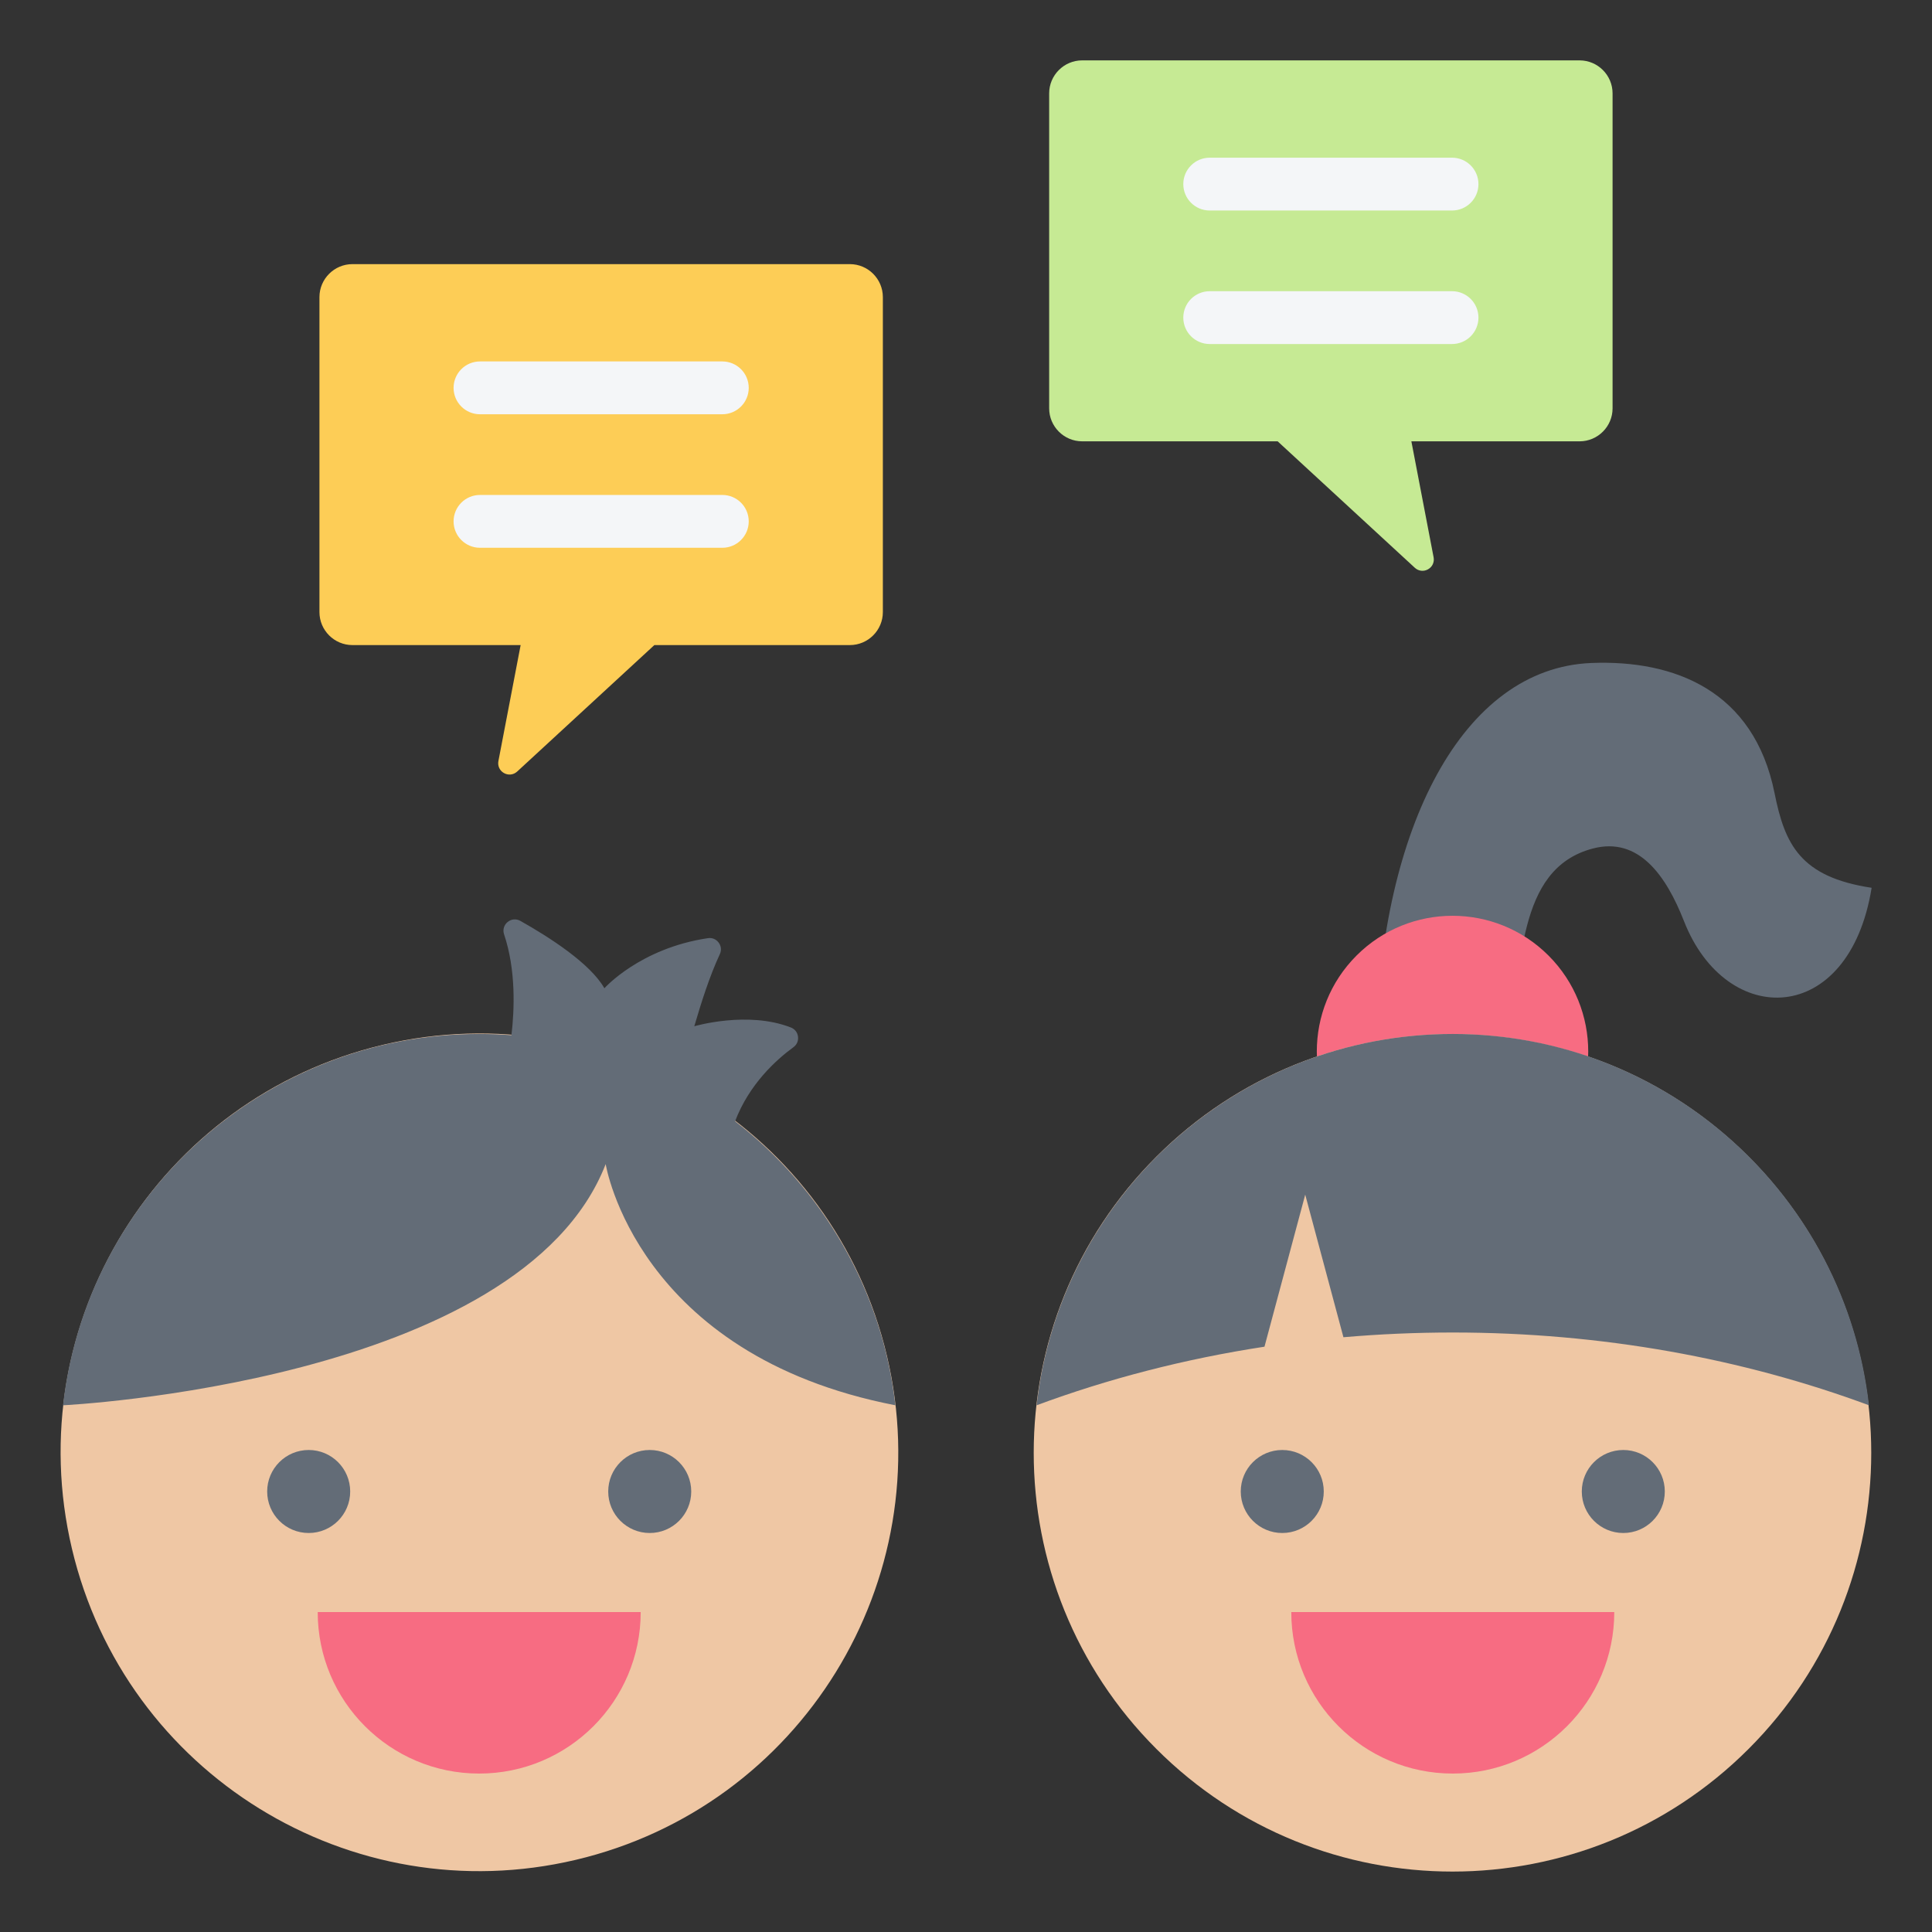
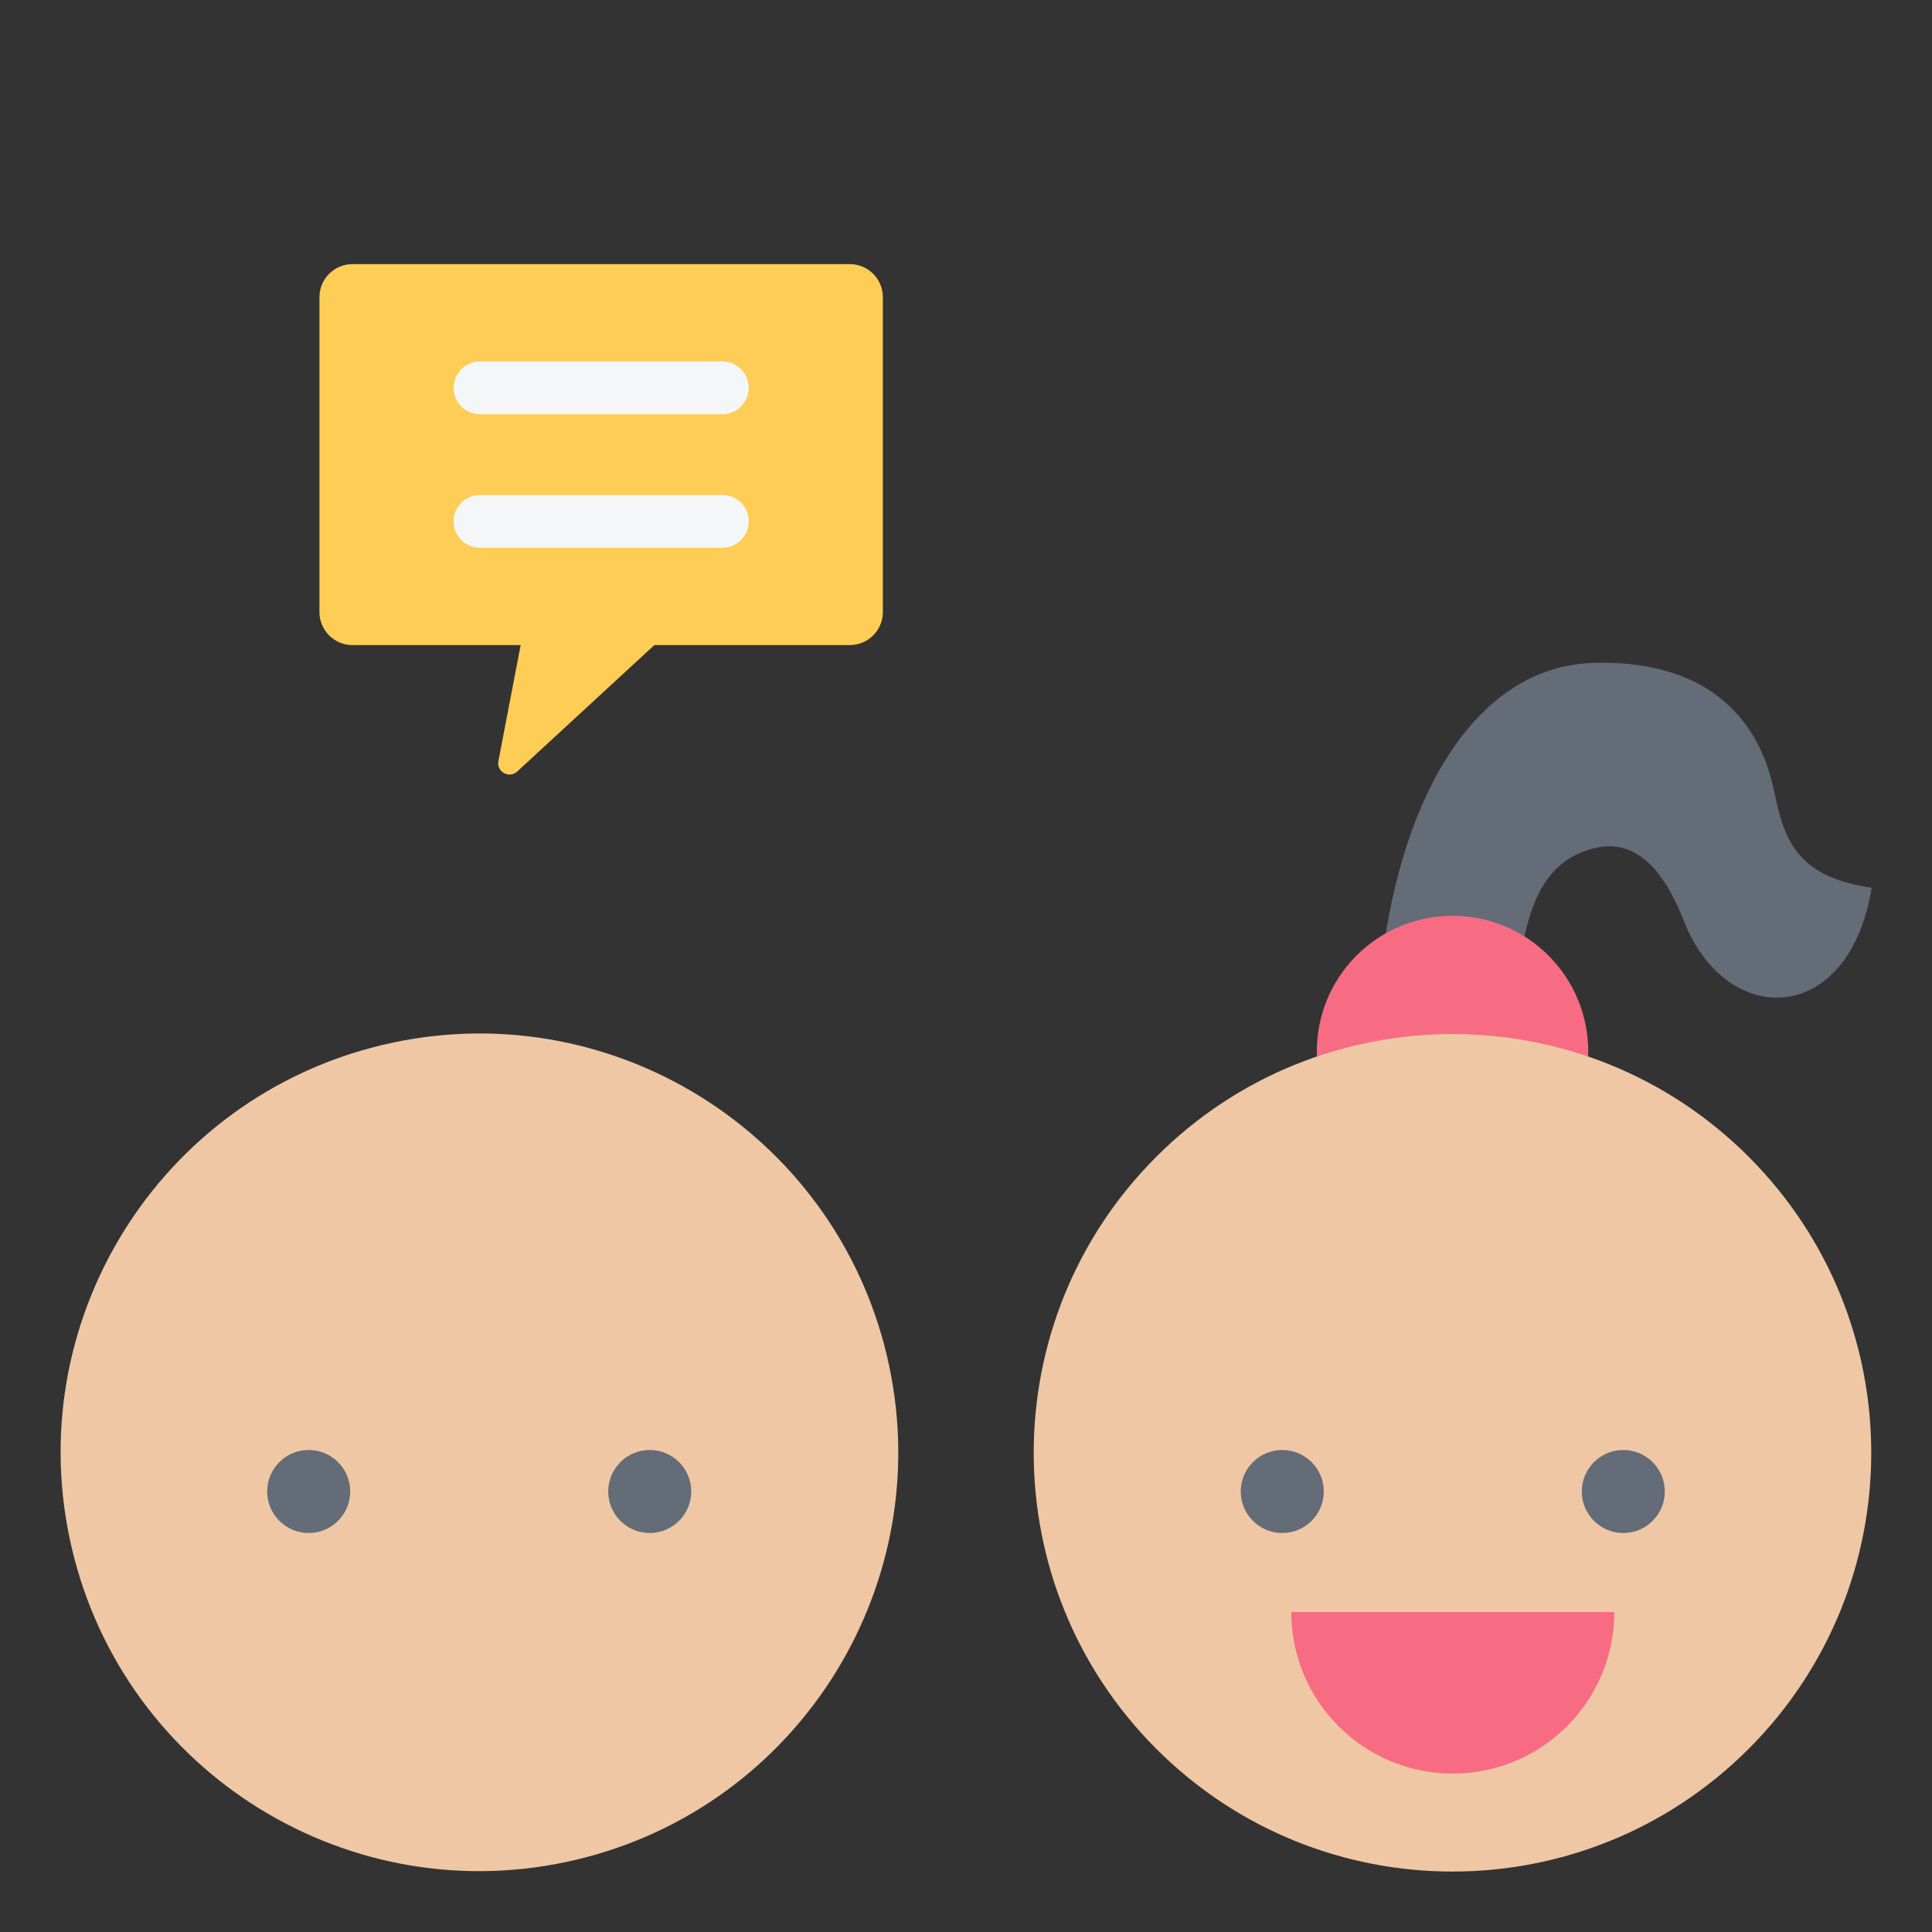
<svg xmlns="http://www.w3.org/2000/svg" width="512" height="512" viewBox="0 0 512 512" fill="none">
  <rect x="0" y="0" width="512" height="512" fill="#333333" stroke="none" />
  <g clip-path="url(#clip0_4585_565)">
    <path fill-rule="evenodd" clip-rule="evenodd" d="M399.045 274.891C404.15 257.371 401.228 230.312 422.163 224.854C434.249 221.703 441.516 231.977 446.28 244.128C457.483 272.703 490.041 272.181 496.002 235.276C476.995 232.408 472.984 223.681 470.273 210.181C464.819 183.018 443.724 174.829 421.744 175.698C387.541 177.05 366.048 219.358 364.664 275.872L377.704 318.326L399.045 274.891Z" fill="#636C77" />
    <path d="M410.363 304.087C424.408 290.042 424.408 267.27 410.363 253.225C396.318 239.18 373.546 239.18 359.501 253.225C345.456 267.27 345.456 290.042 359.501 304.087C373.546 318.132 396.318 318.132 410.363 304.087Z" fill="#F76C82" />
    <path d="M463.395 463.481C506.734 420.141 506.734 349.874 463.395 306.535C420.056 263.196 349.789 263.196 306.449 306.535C263.11 349.874 263.11 420.141 306.449 463.481C349.789 506.82 420.056 506.82 463.395 463.481Z" fill="#EFC7A4" />
-     <path fill-rule="evenodd" clip-rule="evenodd" d="M495.294 372.411C489.04 317.041 442.048 274.012 385.006 274.012C327.964 274.012 280.973 317.041 274.719 372.411C293.648 365.395 313.896 360.131 335.101 356.889L345.898 316.595L356.023 354.383C365.533 353.554 375.204 353.128 385.006 353.128C424.544 353.129 461.963 360.057 495.294 372.411Z" fill="#636C77" />
    <path fill-rule="evenodd" clip-rule="evenodd" d="M339.812 384.262C345.888 384.262 350.812 389.187 350.812 395.262C350.812 401.337 345.888 406.262 339.812 406.262C333.738 406.262 328.812 401.337 328.812 395.262C328.812 389.187 333.736 384.262 339.812 384.262ZM430.191 384.262C436.266 384.262 441.191 389.187 441.191 395.262C441.191 401.337 436.266 406.262 430.191 406.262C424.116 406.262 419.191 401.337 419.191 395.262C419.191 389.187 424.116 384.262 430.191 384.262Z" fill="#636C77" />
    <path fill-rule="evenodd" clip-rule="evenodd" d="M427.799 427.215C427.799 450.852 408.637 470.013 385.001 470.013C361.365 470.013 342.203 450.852 342.203 427.215H427.799Z" fill="#F76C82" />
    <path d="M152.586 492.876C212.231 478.777 249.153 418.995 235.054 359.35C220.955 299.705 161.174 262.782 101.528 276.882C41.883 290.981 4.961 350.762 19.06 410.407C33.159 470.053 92.941 506.975 152.586 492.876Z" fill="#EFC7A4" />
    <path fill-rule="evenodd" clip-rule="evenodd" d="M81.805 384.262C87.88 384.262 92.805 389.187 92.805 395.262C92.805 401.337 87.88 406.262 81.805 406.262C75.73 406.262 70.805 401.337 70.805 395.262C70.805 389.187 75.73 384.262 81.805 384.262ZM172.184 384.262C178.259 384.262 183.184 389.187 183.184 395.262C183.184 401.337 178.259 406.262 172.184 406.262C166.109 406.262 161.184 401.337 161.184 395.262C161.184 389.187 166.108 384.262 172.184 384.262Z" fill="#636C77" />
-     <path fill-rule="evenodd" clip-rule="evenodd" d="M169.791 427.215C169.791 450.852 150.629 470.013 126.993 470.013C103.357 470.013 84.195 450.852 84.195 427.215H169.791Z" fill="#F76C82" />
-     <path fill-rule="evenodd" clip-rule="evenodd" d="M16.703 372.412C16.703 372.412 137.969 366.551 160.514 308.498C160.514 308.498 168.573 359.092 237.278 372.412C233.824 341.834 217.943 315.024 194.809 297.142C198.536 287.32 205.718 280.839 210.272 277.515C211.18 276.852 211.622 275.823 211.478 274.708C211.334 273.594 210.646 272.711 209.6 272.3C198.136 267.799 183.994 271.967 183.994 271.967C185.894 265.516 188.007 258.798 190.766 252.853C191.243 251.826 191.125 250.701 190.447 249.794C189.769 248.887 188.723 248.456 187.603 248.623C169.574 251.299 160.173 261.897 160.173 261.897C156.395 255.287 145.536 248.337 137.899 244.043C136.795 243.423 135.491 243.54 134.516 244.347C133.541 245.155 133.182 246.414 133.586 247.614C136.762 257.057 136.339 267.6 135.537 274.342C132.716 274.127 129.866 274.013 126.99 274.013C69.948 274.013 22.957 317.042 16.703 372.412Z" fill="#636C77" />
    <path fill-rule="evenodd" clip-rule="evenodd" d="M93.4 69.996H225.222C230.038 69.996 233.966 73.924 233.966 78.74V162.209C233.966 167.025 230.038 170.953 225.222 170.953H173.411L137.063 204.461C136.094 205.354 134.722 205.517 133.571 204.877C132.42 204.236 131.835 202.985 132.083 201.691L137.975 170.954H93.4C88.584 170.954 84.656 167.026 84.656 162.21V78.741C84.656 73.924 88.584 69.996 93.4 69.996Z" fill="#FDCD56" />
    <path fill-rule="evenodd" clip-rule="evenodd" d="M191.422 95.785C195.288 95.785 198.422 98.919 198.422 102.785C198.422 106.651 195.288 109.785 191.422 109.785H127.203C123.337 109.785 120.203 106.651 120.203 102.785C120.203 98.919 123.337 95.785 127.203 95.785H191.422ZM191.422 131.167C195.288 131.167 198.422 134.301 198.422 138.167C198.422 142.033 195.288 145.167 191.422 145.167H127.203C123.337 145.167 120.203 142.033 120.203 138.167C120.203 134.301 123.337 131.167 127.203 131.167H191.422Z" fill="#F4F6F8" />
-     <path fill-rule="evenodd" clip-rule="evenodd" d="M418.605 16H286.783C281.967 16 278.039 19.928 278.039 24.744V108.213C278.039 113.029 281.967 116.957 286.783 116.957H338.593L374.941 150.465C375.91 151.358 377.282 151.521 378.433 150.881C379.584 150.24 380.169 148.989 379.921 147.695L374.029 116.957H418.605C423.421 116.957 427.349 113.029 427.349 108.213V24.744C427.349 19.928 423.421 16 418.605 16Z" fill="#C6EA94" />
-     <path fill-rule="evenodd" clip-rule="evenodd" d="M320.586 55.789C316.72 55.789 313.586 52.655 313.586 48.789C313.586 44.923 316.72 41.789 320.586 41.789H384.805C388.671 41.789 391.805 44.923 391.805 48.789C391.805 52.655 388.671 55.789 384.805 55.789H320.586ZM320.586 91.171C316.72 91.171 313.586 88.037 313.586 84.171C313.586 80.305 316.72 77.171 320.586 77.171H384.805C388.671 77.171 391.805 80.305 391.805 84.171C391.805 88.037 388.671 91.171 384.805 91.171H320.586Z" fill="#F4F6F8" />
  </g>
  <defs>
    <clipPath id="clip0_4585_565">
      <rect width="512" height="512" fill="white" />
    </clipPath>
  </defs>
</svg>